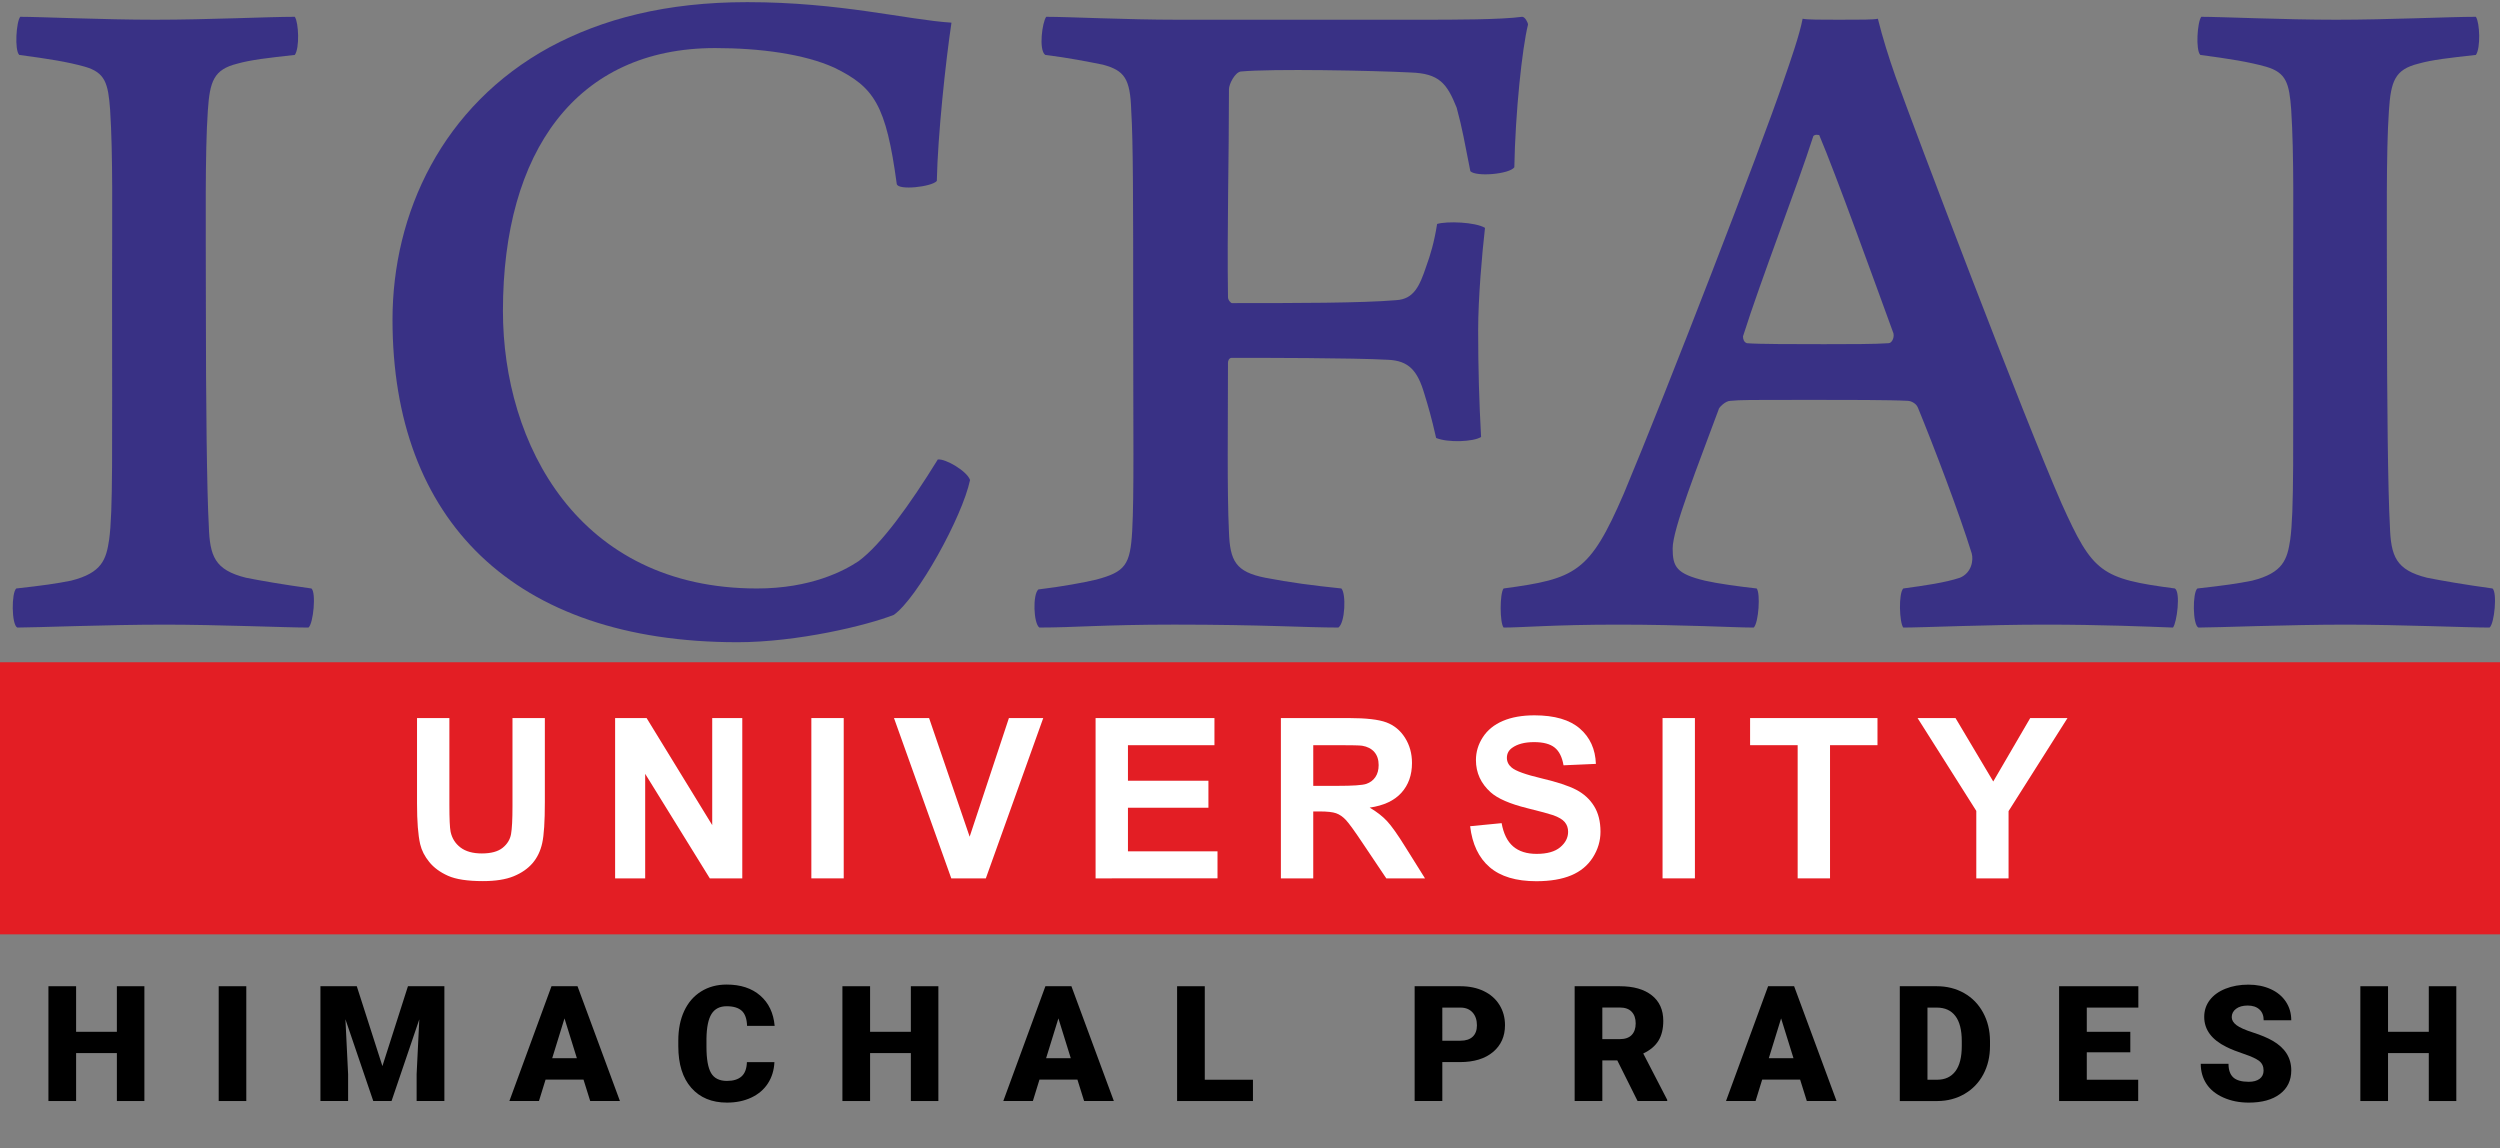
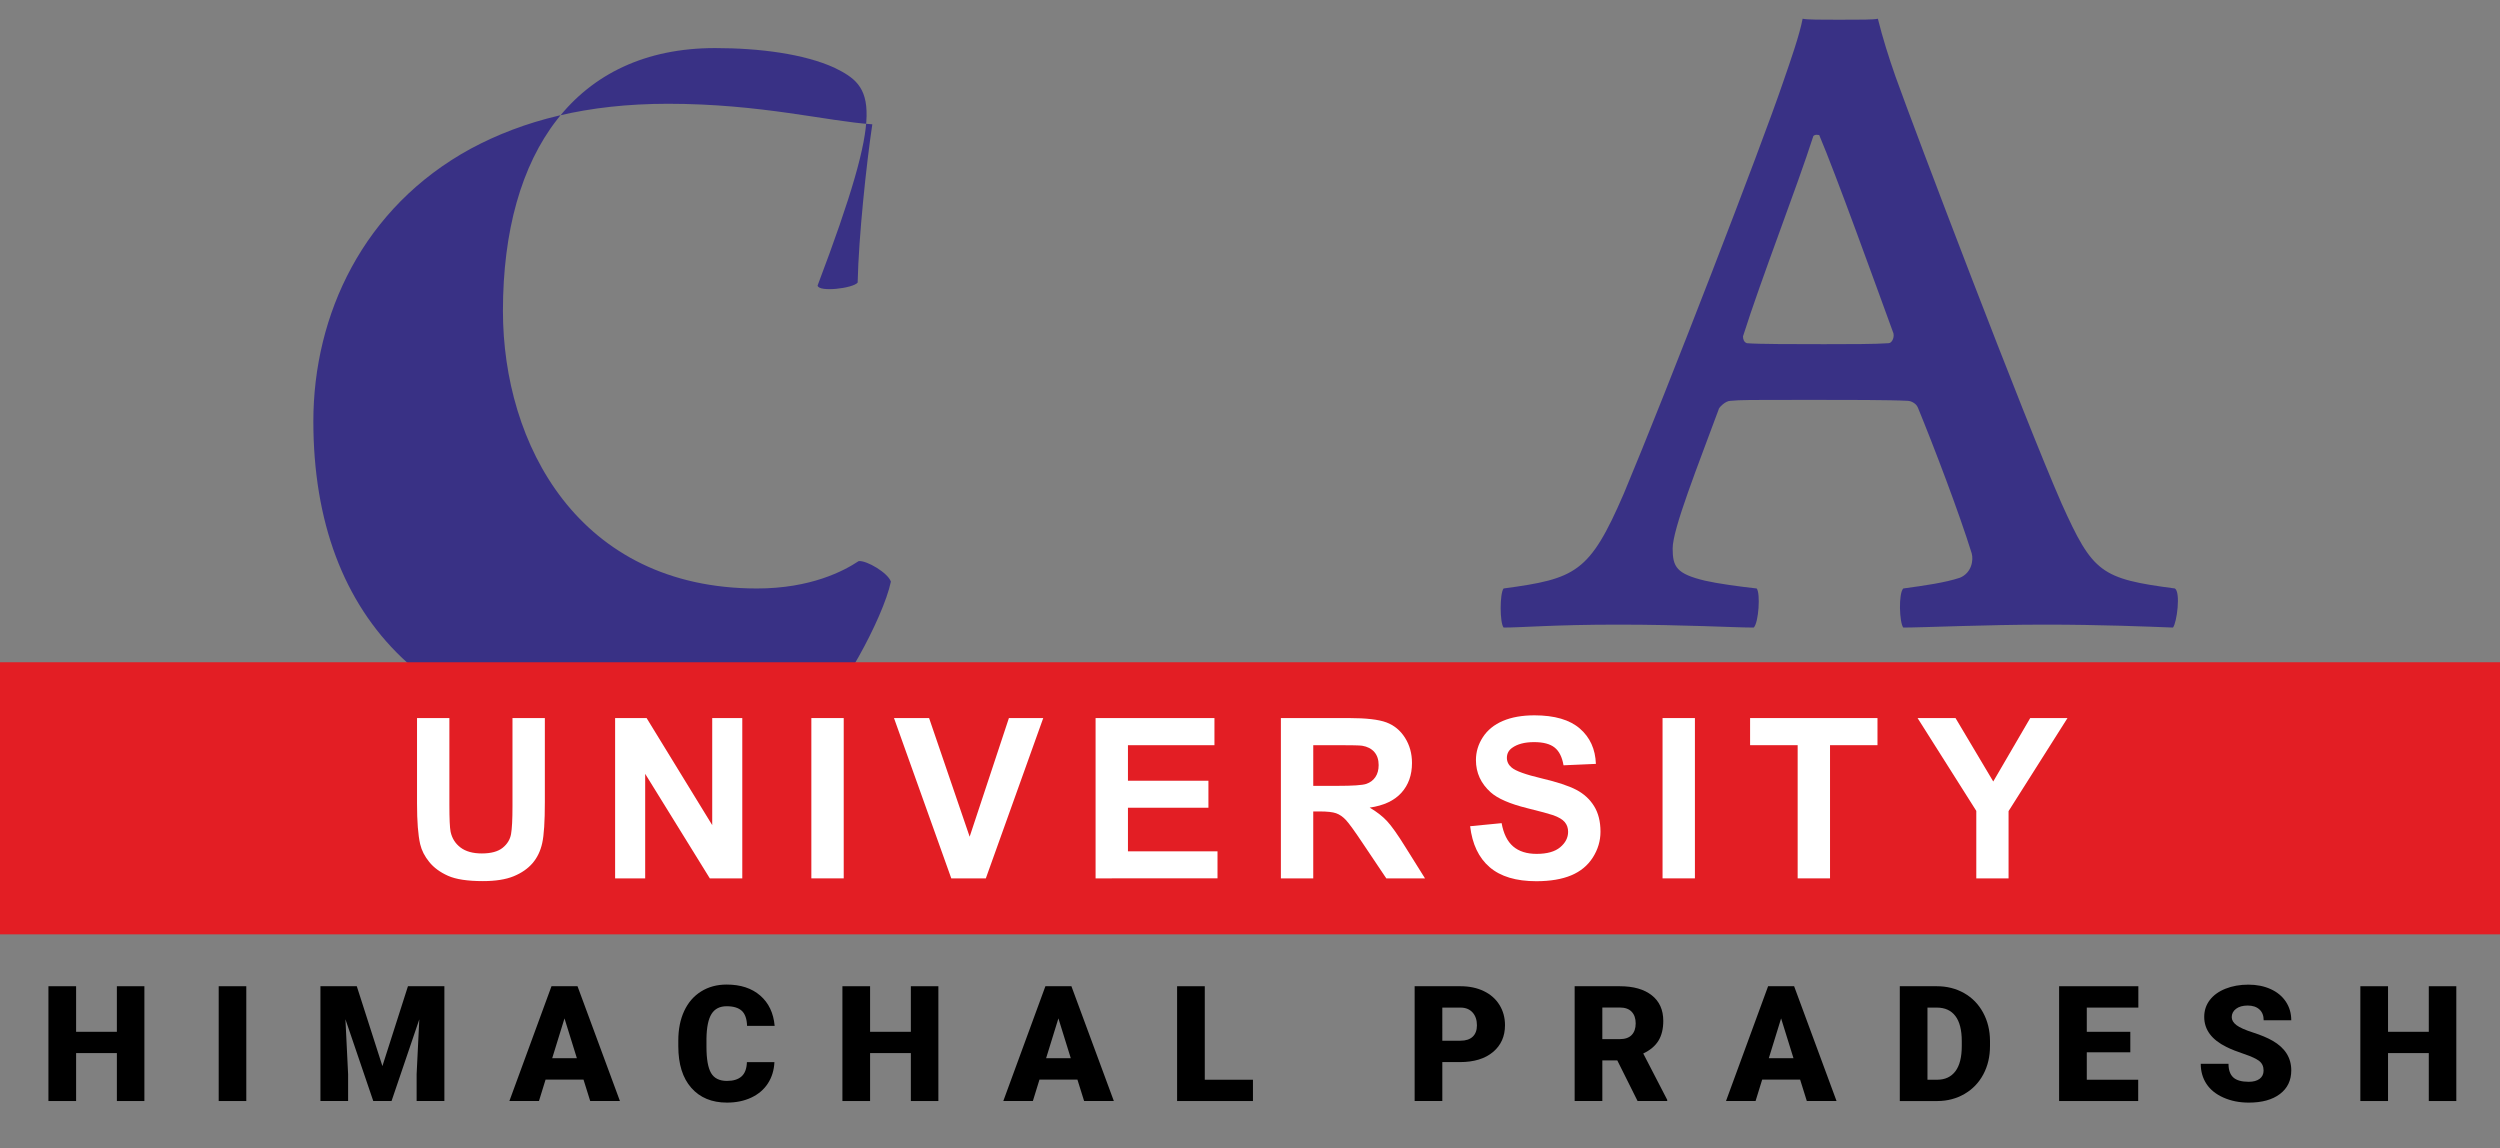
<svg xmlns="http://www.w3.org/2000/svg" id="Layer_1" x="0px" y="0px" width="418px" height="192px" viewBox="0 0 418 192" xml:space="preserve">
  <rect x="0" y="0" width="418" height="192" fill="#808080" stroke="none" />
  <rect y="-1" display="none" fill="#CCCCCC" width="418" height="192" />
  <g>
-     <path fill="#393185" d="M3.38,2.809c3.268,0,13.888,0.49,22.548,0.49c8.823,0,18.953-0.49,23.365-0.49  c0.653,0.98,0.817,5.229,0,6.373c-4.412,0.49-7.353,0.817-9.64,1.47c-3.921,0.98-4.575,2.941-4.902,7.843  c-0.49,7.026-0.327,18.79-0.327,33.168c0,15.195,0.164,30.554,0.49,36.273c0.163,5.065,0.98,7.353,6.209,8.66  c2.451,0.49,6.208,1.144,10.947,1.797c0.817,0.654,0.327,5.883-0.49,6.536c-3.595,0-15.359-0.49-24.019-0.49  c-9.64,0-21.731,0.49-24.672,0.49c-0.98-0.49-0.98-5.882-0.163-6.536c4.412-0.49,6.699-0.816,9.15-1.307  c5.229-1.307,5.882-3.595,6.372-6.862c0.654-4.738,0.49-14.378,0.49-41.175c0-13.725,0.164-23.038-0.327-30.717  c-0.327-4.412-0.817-6.209-4.249-7.189c-2.941-0.817-6.045-1.307-10.947-1.96C2.4,8.364,2.727,3.626,3.38,2.809z" />
-     <path fill="#393185" d="M139.481,11.306c-5.065-2.288-12.417-3.268-19.934-3.268c-23.202,0-35.456,17.32-35.456,43.952  c0,22.221,12.582,46.403,42.482,46.403c8.986,0,14.542-2.94,16.993-4.575c3.758-2.777,8.496-9.313,13.235-16.993  c1.307-0.163,4.901,1.961,5.392,3.432c-1.307,6.208-8.823,19.771-12.745,22.548c-4.575,1.797-16.175,4.574-26.143,4.574  c-37.417,0-57.677-20.423-57.677-53.918c0-17.81,8.333-35.783,26.306-45.586c8.823-4.739,19.444-7.516,33.005-7.516  c15.522,0,26.633,2.941,34.148,3.431c-0.98,6.536-2.287,18.79-2.451,26.469c-0.817,0.98-6.536,1.634-6.699,0.49  C148.141,17.515,146.18,14.573,139.481,11.306z" />
-     <path fill="#393185" d="M174.933,2.809c3.758,0,13.398,0.49,21.895,0.49h40.684c5.557,0,13.398,0,16.992-0.49  c0.49,0,0.98,0.98,0.98,1.307c-0.98,3.921-2.123,14.705-2.287,23.855c-0.816,1.144-6.371,1.634-7.352,0.653  c-0.98-4.902-1.309-7.026-2.289-10.621c-1.633-4.084-2.939-5.718-7.678-5.882c-6.373-0.327-23.203-0.654-28.431-0.164  c-0.98,0.164-1.961,2.124-1.961,2.941c0,11.764-0.327,23.038-0.163,34.802c0,0.49,0.49,0.98,0.653,0.98  c10.458,0,21.731,0,27.45-0.49c2.941-0.163,3.922-2.287,5.064-5.718c0.654-1.797,1.307-3.921,1.797-7.026  c1.635-0.49,6.373-0.327,8.008,0.653c-0.49,4.248-1.145,11.764-1.145,17.156c0,6.209,0.164,11.928,0.49,17.81  c-1.307,0.817-5.555,0.98-7.516,0.164c-0.818-3.595-1.309-5.229-1.961-7.353c-1.145-3.921-2.615-5.555-6.045-5.718  c-5.883-0.327-21.568-0.327-26.144-0.327c-0.49,0-0.653,0.49-0.653,0.817c0,10.13-0.164,21.568,0.163,28.267  c0.164,4.901,1.144,6.699,6.046,7.679c4.248,0.816,8.006,1.307,12.744,1.797c0.816,0.817,0.654,5.719-0.49,6.536  c-5.393,0-12.744-0.49-27.45-0.49c-11.764,0-16.666,0.49-22.548,0.49c-0.98-0.653-1.144-5.556-0.164-6.372  c4.085-0.49,7.516-1.145,9.64-1.634c4.902-1.307,5.719-2.451,6.045-8.169c0.327-6.045,0.164-16.176,0.164-36.109  c0-18.626,0-29.083-0.327-34.149c-0.164-5.392-1.144-6.699-4.738-7.679c-2.451-0.49-5.719-1.144-9.64-1.634  C173.626,8.364,174.28,3.626,174.933,2.809z" />
+     <path fill="#393185" d="M139.481,11.306c-5.065-2.288-12.417-3.268-19.934-3.268c-23.202,0-35.456,17.32-35.456,43.952  c0,22.221,12.582,46.403,42.482,46.403c8.986,0,14.542-2.94,16.993-4.575c1.307-0.163,4.901,1.961,5.392,3.432c-1.307,6.208-8.823,19.771-12.745,22.548c-4.575,1.797-16.175,4.574-26.143,4.574  c-37.417,0-57.677-20.423-57.677-53.918c0-17.81,8.333-35.783,26.306-45.586c8.823-4.739,19.444-7.516,33.005-7.516  c15.522,0,26.633,2.941,34.148,3.431c-0.98,6.536-2.287,18.79-2.451,26.469c-0.817,0.98-6.536,1.634-6.699,0.49  C148.141,17.515,146.18,14.573,139.481,11.306z" />
    <path fill="#393185" d="M271.496,82.544c7.189-17.156,23.037-58.167,26.633-68.788c1.307-3.758,2.777-8.006,3.268-10.621  c0.816,0.164,2.941,0.164,6.045,0.164c3.922,0,5.719,0,6.537-0.164c0.816,3.268,1.797,6.373,2.939,9.64  c3.27,9.15,21.404,56.86,27.777,71.402c5.229,11.601,6.535,12.582,18.953,14.215c0.98,0.654,0.326,5.719-0.326,6.536  c-4.248-0.163-12.092-0.49-21.404-0.49c-9.805,0-20.424,0.49-23.691,0.49c-0.654-0.817-0.818-5.719,0-6.536  c3.594-0.49,7.025-0.98,9.477-1.797c1.961-0.817,2.287-2.941,1.961-4.085c-2.125-6.862-6.373-17.973-8.988-24.345  c-0.326-0.817-1.307-1.144-1.633-1.144c-2.941-0.164-10.457-0.164-16.502-0.164c-10.457,0-11.438,0-13.236,0.164  c-0.816,0-1.959,1.144-1.959,1.47c-3.432,9.313-7.68,19.934-7.68,23.202c0,3.104,0.652,4.249,5.391,5.392  c2.125,0.49,5.719,0.98,8.66,1.307c0.654,0.817,0.328,5.719-0.49,6.536c-3.268,0-11.764-0.49-22.711-0.49  c-10.621,0-16.012,0.49-19.117,0.49c-0.652-0.817-0.652-5.719,0-6.536C263.49,96.759,265.777,95.779,271.496,82.544z   M303.193,22.743c-2.777,8.66-8.66,23.691-11.764,33.495c0,0.49,0.164,0.98,0.654,1.144c1.797,0.164,8.168,0.164,12.906,0.164  c4.086,0,8.66,0,10.785-0.164c0.49,0,0.98-0.817,0.816-1.634c-3.104-8.497-9.641-26.633-12.418-33.168  C304.012,22.58,303.521,22.416,303.193,22.743z" />
-     <path fill="#393185" d="M368.057,2.809c3.268,0,13.887,0.49,22.547,0.49c8.824,0,18.953-0.49,23.365-0.49  c0.654,0.98,0.816,5.229,0,6.373c-4.412,0.49-7.354,0.817-9.641,1.47c-3.92,0.98-4.574,2.941-4.9,7.843  c-0.49,7.026-0.328,18.79-0.328,33.168c0,15.195,0.164,30.554,0.49,36.273c0.164,5.065,0.98,7.353,6.209,8.66  c2.451,0.49,6.209,1.144,10.947,1.797c0.816,0.654,0.326,5.883-0.49,6.536c-3.594,0-15.359-0.49-24.018-0.49  c-9.641,0-21.732,0.49-24.672,0.49c-0.98-0.49-0.98-5.882-0.164-6.536c4.412-0.49,6.699-0.816,9.15-1.307  c5.229-1.307,5.881-3.595,6.371-6.862c0.654-4.738,0.49-14.378,0.49-41.175c0-13.725,0.164-23.038-0.326-30.717  c-0.326-4.412-0.816-6.209-4.248-7.189c-2.941-0.817-6.045-1.307-10.947-1.96C367.076,8.364,367.402,3.626,368.057,2.809z" />
  </g>
  <rect y="110.729" fill="#E31E24" width="418" height="45.493" />
  <g>
    <path fill="#FFFFFF" d="M69.725,120.061h5.412v14.517c0,2.304,0.067,3.797,0.201,4.479c0.231,1.097,0.783,1.978,1.655,2.642  c0.871,0.665,2.063,0.997,3.574,0.997c1.536,0,2.693-0.314,3.474-0.942c0.78-0.627,1.249-1.398,1.408-2.313  c0.158-0.914,0.238-2.432,0.238-4.553v-14.827h5.412v14.078c0,3.218-0.146,5.491-0.439,6.819c-0.292,1.329-0.832,2.45-1.618,3.364  s-1.837,1.643-3.153,2.185c-1.316,0.542-3.035,0.813-5.156,0.813c-2.56,0-4.501-0.296-5.823-0.887  c-1.323-0.591-2.368-1.358-3.135-2.304c-0.768-0.944-1.274-1.935-1.518-2.971c-0.354-1.536-0.53-3.803-0.53-6.801V120.061z" />
    <path fill="#FFFFFF" d="M102.847,146.863v-26.803h5.266l10.97,17.899v-17.899h5.027v26.803h-5.43l-10.805-17.479v17.479H102.847z" />
    <path fill="#FFFFFF" d="M135.658,146.863v-26.803h5.412v26.803H135.658z" />
    <path fill="#FFFFFF" d="M159.055,146.863l-9.58-26.803h5.869l6.783,19.837l6.563-19.837h5.741l-9.599,26.803H159.055z" />
    <path fill="#FFFFFF" d="M183.181,146.863v-26.803h19.874v4.534h-14.462v5.942h13.456v4.516h-13.456v7.295h14.974v4.516H183.181z" />
    <path fill="#FFFFFF" d="M214.164,146.863v-26.803h11.391c2.863,0,4.945,0.241,6.243,0.723s2.337,1.338,3.117,2.568  c0.78,1.231,1.17,2.64,1.17,4.224c0,2.011-0.591,3.672-1.773,4.981c-1.183,1.311-2.949,2.137-5.302,2.478  c1.17,0.683,2.136,1.433,2.897,2.249s1.789,2.267,3.081,4.352l3.272,5.229h-6.472l-3.913-5.832c-1.39-2.084-2.34-3.397-2.852-3.94  c-0.512-0.542-1.055-0.914-1.627-1.115c-0.573-0.201-1.481-0.302-2.725-0.302h-1.097v11.189H214.164z M219.576,131.396h4.004  c2.596,0,4.217-0.11,4.863-0.329c0.646-0.22,1.151-0.598,1.518-1.134c0.365-0.536,0.548-1.207,0.548-2.011  c0-0.902-0.24-1.631-0.722-2.186c-0.482-0.554-1.161-0.904-2.039-1.051c-0.438-0.061-1.755-0.092-3.949-0.092h-4.223V131.396z" />
    <path fill="#FFFFFF" d="M245.806,138.143l5.266-0.512c0.317,1.768,0.96,3.065,1.929,3.894c0.969,0.829,2.276,1.243,3.922,1.243  c1.743,0,3.056-0.368,3.939-1.105s1.326-1.6,1.326-2.587c0-0.634-0.187-1.173-0.558-1.618c-0.372-0.445-1.021-0.832-1.947-1.161  c-0.634-0.22-2.078-0.609-4.333-1.17c-2.901-0.719-4.937-1.603-6.106-2.651c-1.646-1.475-2.468-3.272-2.468-5.394  c0-1.364,0.387-2.642,1.16-3.83c0.774-1.188,1.89-2.093,3.346-2.715c1.457-0.621,3.215-0.933,5.275-0.933  c3.363,0,5.896,0.738,7.596,2.213s2.594,3.443,2.679,5.905l-5.412,0.237c-0.231-1.377-0.728-2.367-1.489-2.971  s-1.905-0.905-3.429-0.905c-1.572,0-2.803,0.323-3.692,0.969c-0.573,0.415-0.859,0.97-0.859,1.664c0,0.634,0.268,1.177,0.805,1.627  c0.682,0.573,2.34,1.17,4.973,1.792c2.633,0.621,4.579,1.265,5.841,1.929s2.249,1.572,2.962,2.725  c0.713,1.151,1.069,2.574,1.069,4.269c0,1.536-0.427,2.974-1.279,4.314c-0.854,1.341-2.061,2.338-3.62,2.989  c-1.561,0.652-3.504,0.979-5.832,0.979c-3.389,0-5.991-0.783-7.807-2.35C247.244,143.423,246.159,141.141,245.806,138.143z" />
    <path fill="#FFFFFF" d="M277.978,146.863v-26.803h5.412v26.803H277.978z" />
    <path fill="#FFFFFF" d="M300.569,146.863v-22.269h-7.953v-4.534h21.299v4.534h-7.935v22.269H300.569z" />
    <path fill="#FFFFFF" d="M330.437,146.863v-11.28l-9.817-15.522h6.344l6.308,10.604l6.18-10.604h6.234l-9.854,15.559v11.244H330.437  z" />
  </g>
  <g>
    <g>
      <path d="M24.143,184.092h-4.601v-8.016h-6.816v8.016H8.098v-19.195h4.627v7.62h6.816v-7.62h4.601V184.092z" />
      <path d="M41.18,184.092h-4.614v-19.195h4.614V184.092z" />
      <path d="M59.654,164.896l4.285,13.355l4.271-13.355h6.091v19.195h-4.641v-4.482l0.448-9.176l-4.641,13.658H62.41l-4.654-13.672   l0.448,9.189v4.482h-4.627v-19.195H59.654z" />
      <path d="M97.562,180.506H91.22l-1.107,3.586h-4.944l7.04-19.195h4.351l7.093,19.195h-4.97L97.562,180.506z M92.328,176.934h4.126   l-2.07-6.658L92.328,176.934z" />
      <path d="M129.483,177.592c-0.062,1.337-0.422,2.517-1.081,3.54c-0.659,1.024-1.584,1.817-2.775,2.38s-2.551,0.844-4.08,0.844   c-2.522,0-4.509-0.821-5.959-2.465s-2.175-3.964-2.175-6.961v-0.949c0-1.881,0.327-3.527,0.982-4.938   c0.655-1.411,1.598-2.501,2.828-3.27c1.23-0.77,2.654-1.154,4.271-1.154c2.329,0,4.201,0.613,5.616,1.84   c1.415,1.226,2.219,2.916,2.413,5.068h-4.614c-0.035-1.168-0.33-2.008-0.883-2.518s-1.397-0.765-2.531-0.765   c-1.151,0-1.995,0.431-2.531,1.292s-0.817,2.237-0.844,4.127v1.357c0,2.048,0.257,3.512,0.771,4.391   c0.514,0.879,1.399,1.318,2.656,1.318c1.063,0,1.876-0.251,2.439-0.752s0.861-1.296,0.896-2.387H129.483z" />
      <path d="M156.896,184.092h-4.602v-8.016h-6.816v8.016h-4.627v-19.195h4.627v7.62h6.816v-7.62h4.602V184.092z" />
      <path d="M180.143,180.506h-6.341l-1.107,3.586h-4.944l7.041-19.195h4.35l7.094,19.195h-4.971L180.143,180.506z M174.909,176.934   h4.126l-2.069-6.658L174.909,176.934z" />
      <path d="M201.439,180.532h8.055v3.56h-12.683v-19.195h4.628V180.532z" />
      <path d="M241.156,177.579v6.513h-4.628v-19.195h7.659c1.468,0,2.767,0.271,3.896,0.811c1.129,0.541,2.004,1.31,2.623,2.308   c0.62,0.997,0.93,2.129,0.93,3.395c0,1.872-0.67,3.368-2.011,4.489c-1.34,1.12-3.18,1.681-5.517,1.681H241.156z M241.156,174.006   h3.031c0.896,0,1.58-0.224,2.051-0.672c0.47-0.448,0.705-1.081,0.705-1.898c0-0.896-0.242-1.612-0.725-2.148   c-0.484-0.536-1.144-0.809-1.979-0.818h-3.084V174.006z" />
      <path d="M270.414,177.303h-2.504v6.789h-4.628v-19.195h7.554c2.276,0,4.057,0.505,5.34,1.515s1.925,2.437,1.925,4.28   c0,1.334-0.271,2.44-0.811,3.318c-0.541,0.878-1.387,1.589-2.538,2.134l4.008,7.75v0.198h-4.957L270.414,177.303z M267.91,173.742   h2.926c0.879,0,1.541-0.23,1.984-0.693c0.444-0.463,0.666-1.108,0.666-1.937s-0.225-1.478-0.672-1.949   c-0.449-0.471-1.107-0.707-1.979-0.707h-2.926V173.742z" />
      <path d="M300.979,180.506h-6.341l-1.107,3.586h-4.944l7.041-19.195h4.35l7.094,19.195H302.1L300.979,180.506z M295.745,176.934   h4.126l-2.069-6.658L295.745,176.934z" />
      <path d="M317.646,184.092v-19.195h6.184c1.695,0,3.221,0.385,4.574,1.153c1.354,0.77,2.41,1.854,3.171,3.257   c0.76,1.401,1.145,2.973,1.153,4.713v0.883c0,1.759-0.371,3.334-1.114,4.727c-0.742,1.394-1.788,2.483-3.138,3.27   c-1.349,0.787-2.854,1.185-4.516,1.193H317.646z M322.273,168.469v12.063h1.609c1.326,0,2.346-0.473,3.059-1.417   c0.711-0.945,1.067-2.349,1.067-4.213v-0.83c0-1.854-0.356-3.252-1.067-4.192c-0.713-0.94-1.75-1.411-3.111-1.411H322.273z" />
      <path d="M356.188,175.944h-7.277v4.588h8.596v3.56h-13.224v-19.195h13.249v3.572h-8.621v4.048h7.277V175.944z" />
      <path d="M378.471,178.99c0-0.677-0.239-1.204-0.718-1.582c-0.479-0.378-1.321-0.77-2.524-1.174   c-1.205-0.404-2.189-0.795-2.953-1.174c-2.488-1.221-3.731-2.9-3.731-5.035c0-1.063,0.31-2.002,0.93-2.815   c0.619-0.813,1.496-1.445,2.63-1.898c1.134-0.452,2.408-0.679,3.823-0.679c1.38,0,2.617,0.246,3.711,0.738   c1.095,0.492,1.944,1.193,2.552,2.103c0.605,0.91,0.909,1.949,0.909,3.118h-4.614c0-0.782-0.239-1.389-0.719-1.819   c-0.479-0.431-1.127-0.646-1.944-0.646c-0.826,0-1.479,0.182-1.958,0.547c-0.479,0.364-0.719,0.828-0.719,1.391   c0,0.492,0.264,0.938,0.791,1.338c0.527,0.4,1.455,0.813,2.782,1.239c1.327,0.427,2.417,0.886,3.27,1.378   c2.074,1.195,3.111,2.844,3.111,4.943c0,1.68-0.633,2.998-1.898,3.955c-1.266,0.959-3.002,1.438-5.208,1.438   c-1.555,0-2.964-0.279-4.225-0.837c-1.262-0.559-2.211-1.323-2.848-2.294c-0.638-0.972-0.956-2.09-0.956-3.355h4.641   c0,1.028,0.266,1.786,0.798,2.274c0.531,0.487,1.395,0.731,2.59,0.731c0.766,0,1.369-0.165,1.813-0.494   C378.249,180.051,378.471,179.588,378.471,178.99z" />
      <path d="M410.695,184.092h-4.601v-8.016h-6.815v8.016h-4.628v-19.195h4.628v7.62h6.815v-7.62h4.601V184.092z" />
    </g>
  </g>
</svg>